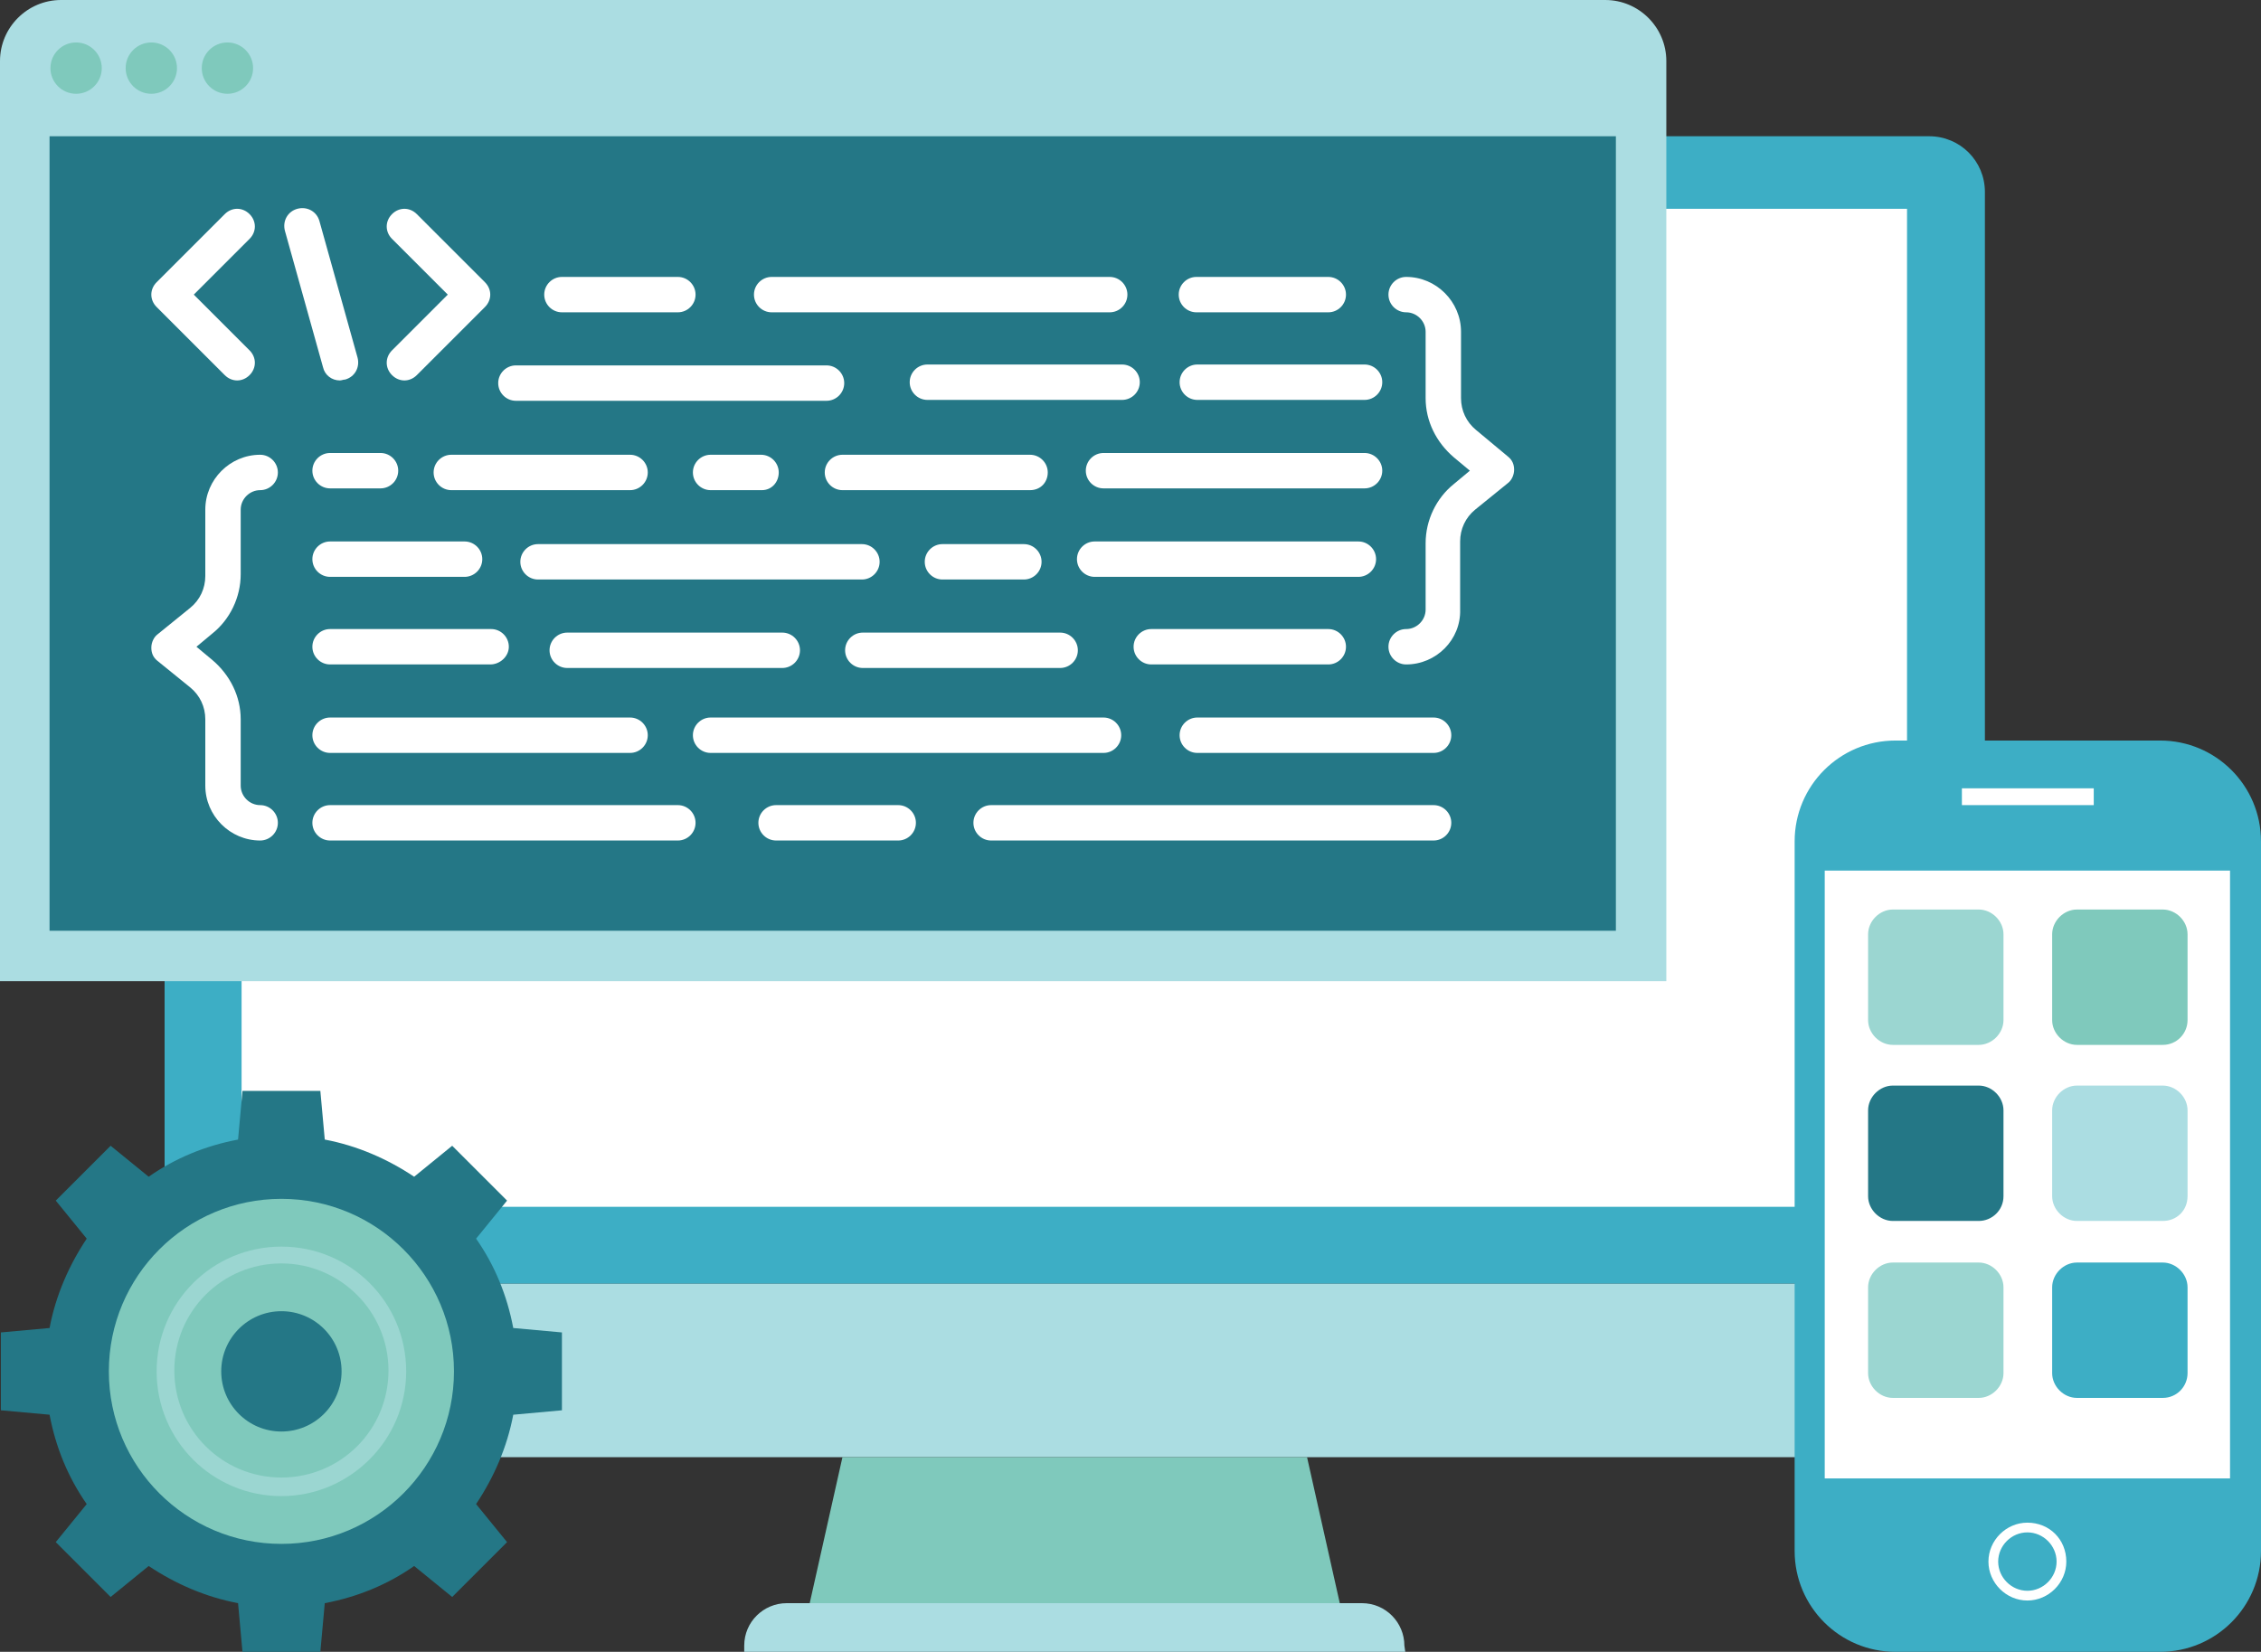
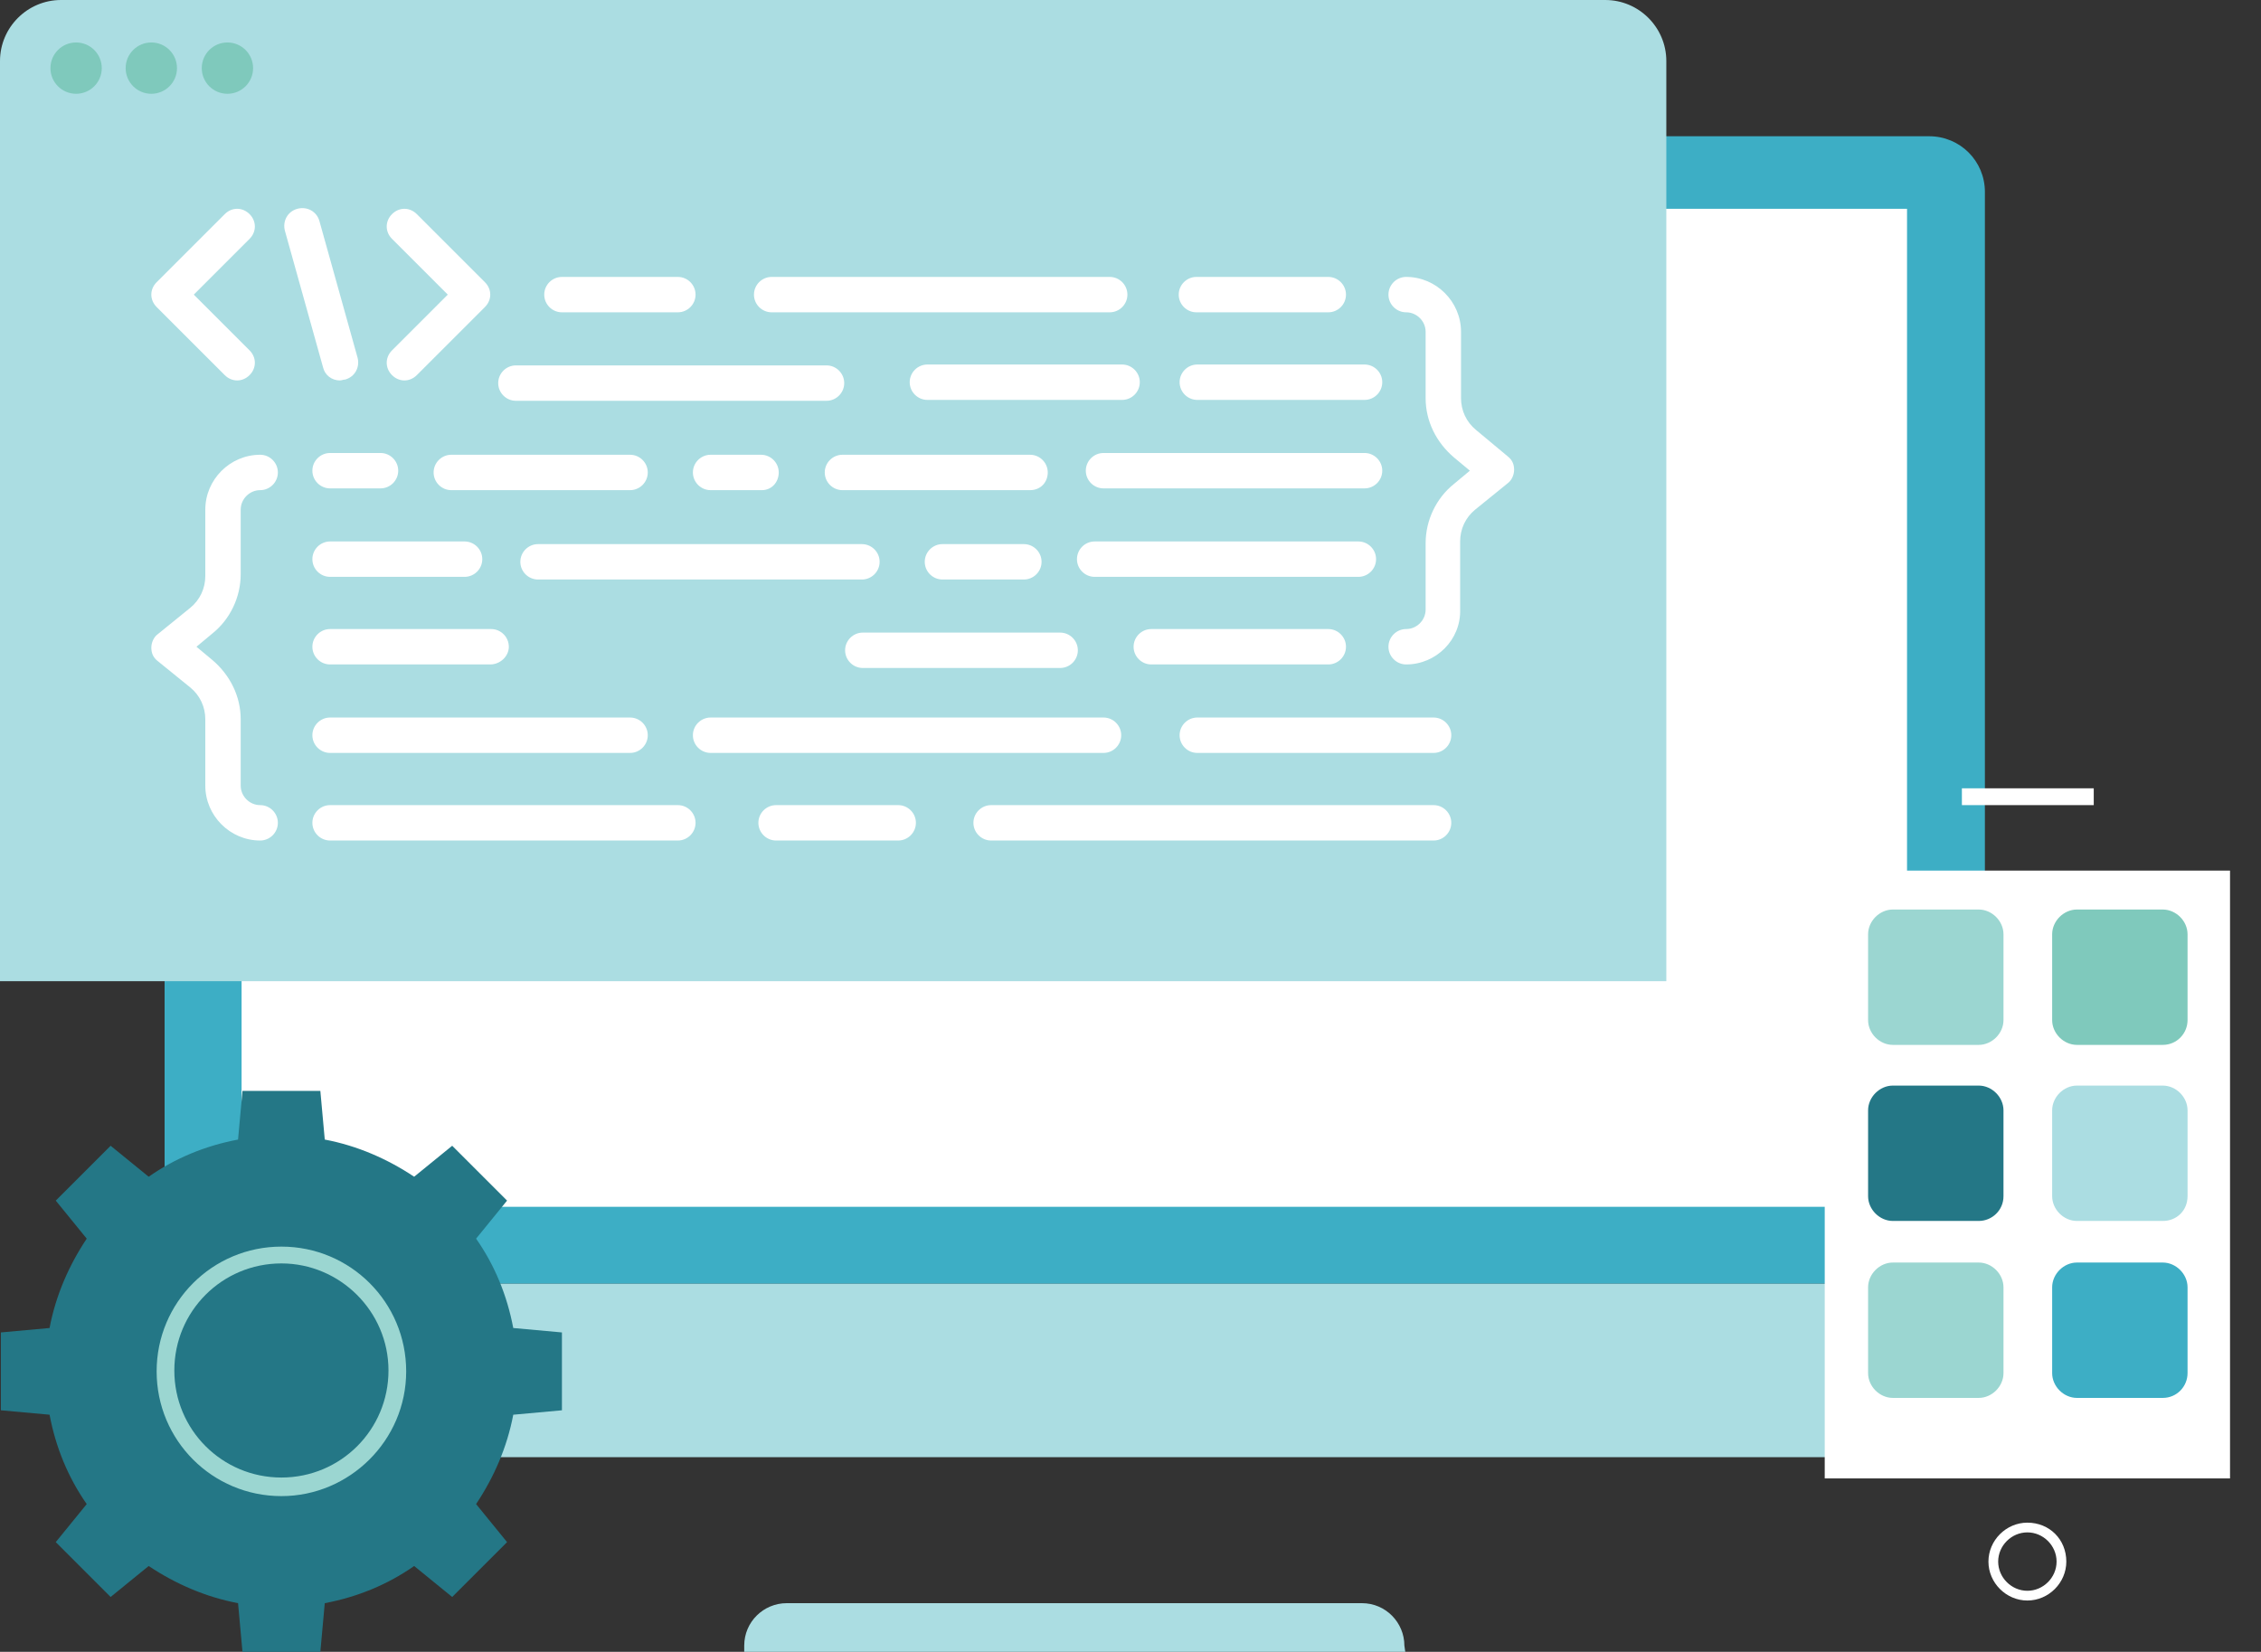
<svg xmlns="http://www.w3.org/2000/svg" version="1.1" id="Layer_1" x="0px" y="0px" viewBox="0 0 255.5 186.7" style="enable-background:new 0 0 255.5 186.7;" xml:space="preserve">
  <rect x="0" y="0" width="255.5" height="186.7" fill="#333333" stroke="none" />
  <style type="text/css">
	.st0{fill:#3DAEC5;}
	.st1{fill:#ABDDE2;}
	.st2{fill:#FFFFFF;}
	.st3{fill:#7FC9BC;}
	.st4{fill:#247786;}
	.st5{fill:#9BD6D1;}
</style>
  <g>
    <g>
      <path class="st0" d="M18.6,145.1V21.7c0-3.5,2.8-6.3,6.3-6.3H218c3.5,0,6.3,2.8,6.3,6.3v123.4H18.6z" />
      <path class="st1" d="M218.3,164.7H24.6c-3.3,0-6-2.7-6-6v-13.6h205.7v13.6C224.3,162,221.6,164.7,218.3,164.7z" />
      <rect x="27.3" y="23.6" class="st2" width="188.2" height="112.8" />
      <path class="st1" d="M158.8,186.7H84.1V186c0-2.7,2.2-4.8,4.8-4.8h65c2.7,0,4.8,2.2,4.8,4.8L158.8,186.7L158.8,186.7z" />
-       <polygon class="st3" points="151.4,181.2 91.5,181.2 95.2,164.7 147.7,164.7   " />
    </g>
    <path class="st1" d="M188.3,110.9H0V6.9C0,3.1,3.1,0,6.9,0h174.5c3.8,0,6.9,3.1,6.9,6.9V110.9z" />
-     <rect x="5.6" y="15.4" class="st4" width="177" height="89.8" />
    <circle class="st3" cx="8.6" cy="7.7" r="2.9" />
    <circle class="st3" cx="17.1" cy="7.7" r="2.9" />
    <circle class="st3" cx="25.7" cy="7.7" r="2.9" />
    <g>
      <g>
-         <path class="st0" d="M244.1,186.7h-29.9c-6.3,0-11.4-5.1-11.4-11.4V95.1c0-6.3,5.1-11.4,11.4-11.4h29.9c6.3,0,11.4,5.1,11.4,11.4     v80.2C255.5,181.6,250.4,186.7,244.1,186.7z" />
        <rect x="206.2" y="98.4" class="st2" width="45.8" height="68.7" />
        <rect x="221.7" y="89.1" class="st2" width="14.9" height="1.9" />
        <path class="st2" d="M229.1,173.2c1.8,0,3.3,1.5,3.3,3.3s-1.5,3.3-3.3,3.3s-3.3-1.5-3.3-3.3S227.3,173.2,229.1,173.2      M229.1,172.1c-2.4,0-4.4,2-4.4,4.4s2,4.4,4.4,4.4s4.4-2,4.4-4.4C233.5,174,231.6,172.1,229.1,172.1L229.1,172.1z" />
      </g>
      <path class="st5" d="M223.6,118.1h-9.7c-1.5,0-2.8-1.3-2.8-2.8v-9.7c0-1.5,1.3-2.8,2.8-2.8h9.7c1.5,0,2.8,1.3,2.8,2.8v9.7    C226.4,116.8,225.1,118.1,223.6,118.1z" />
      <path class="st3" d="M244.4,118.1h-9.7c-1.5,0-2.8-1.3-2.8-2.8v-9.7c0-1.5,1.3-2.8,2.8-2.8h9.7c1.5,0,2.8,1.3,2.8,2.8v9.7    C247.2,116.8,246,118.1,244.4,118.1z" />
      <path class="st4" d="M223.6,138h-9.7c-1.5,0-2.8-1.3-2.8-2.8v-9.7c0-1.5,1.3-2.8,2.8-2.8h9.7c1.5,0,2.8,1.3,2.8,2.8v9.7    C226.4,136.8,225.1,138,223.6,138z" />
      <path class="st1" d="M244.4,138h-9.7c-1.5,0-2.8-1.3-2.8-2.8v-9.7c0-1.5,1.3-2.8,2.8-2.8h9.7c1.5,0,2.8,1.3,2.8,2.8v9.7    C247.2,136.8,246,138,244.4,138z" />
      <path class="st5" d="M223.6,158h-9.7c-1.5,0-2.8-1.3-2.8-2.8v-9.7c0-1.5,1.3-2.8,2.8-2.8h9.7c1.5,0,2.8,1.3,2.8,2.8v9.7    C226.4,156.7,225.1,158,223.6,158z" />
      <path class="st0" d="M244.4,158h-9.7c-1.5,0-2.8-1.3-2.8-2.8v-9.7c0-1.5,1.3-2.8,2.8-2.8h9.7c1.5,0,2.8,1.3,2.8,2.8v9.7    C247.2,156.7,246,158,244.4,158z" />
    </g>
    <g>
      <g>
        <path class="st2" d="M45.7,43c-0.5,0-1-0.2-1.4-0.6c-0.8-0.8-0.8-2,0-2.8l6.3-6.3L44.3,27c-0.8-0.8-0.8-2,0-2.8s2-0.8,2.8,0     l7.7,7.7c0.8,0.8,0.8,2,0,2.8l-7.7,7.7C46.7,42.8,46.2,43,45.7,43z" />
        <path class="st2" d="M26.8,43c-0.5,0-1-0.2-1.4-0.6l-7.7-7.7c-0.8-0.8-0.8-2,0-2.8l7.7-7.7c0.8-0.8,2-0.8,2.8,0s0.8,2,0,2.8     l-6.3,6.3l6.3,6.3c0.8,0.8,0.8,2,0,2.8C27.8,42.8,27.3,43,26.8,43z" />
        <path class="st2" d="M38.4,43c-0.9,0-1.7-0.6-1.9-1.5l-4.3-15.4c-0.3-1.1,0.3-2.2,1.4-2.5s2.2,0.3,2.5,1.4l4.3,15.4     c0.3,1.1-0.3,2.2-1.4,2.5C38.8,42.9,38.6,43,38.4,43z" />
      </g>
      <path class="st2" d="M76.6,35.3H63.5c-1.1,0-2-0.9-2-2s0.9-2,2-2h13.1c1.1,0,2,0.9,2,2S77.7,35.3,76.6,35.3z" />
      <path class="st2" d="M93.4,45.3H58.3c-1.1,0-2-0.9-2-2s0.9-2,2-2h35.1c1.1,0,2,0.9,2,2S94.5,45.3,93.4,45.3z" />
      <path class="st2" d="M116.4,55.4H95.2c-1.1,0-2-0.9-2-2s0.9-2,2-2h21.2c1.1,0,2,0.9,2,2S117.6,55.4,116.4,55.4z" />
      <path class="st2" d="M86.1,55.4h-5.8c-1.1,0-2-0.9-2-2s0.9-2,2-2H86c1.1,0,2,0.9,2,2S87.2,55.4,86.1,55.4z" />
      <path class="st2" d="M71.2,55.4H51c-1.1,0-2-0.9-2-2s0.9-2,2-2h20.2c1.1,0,2,0.9,2,2S72.3,55.4,71.2,55.4z" />
      <path class="st2" d="M119.8,75.5H97.5c-1.1,0-2-0.9-2-2s0.9-2,2-2h22.3c1.1,0,2,0.9,2,2S120.9,75.5,119.8,75.5z" />
-       <path class="st2" d="M88.4,75.5H64.1c-1.1,0-2-0.9-2-2s0.9-2,2-2h24.3c1.1,0,2,0.9,2,2S89.5,75.5,88.4,75.5z" />
      <path class="st2" d="M115.7,65.5h-9.2c-1.1,0-2-0.9-2-2s0.9-2,2-2h9.2c1.1,0,2,0.9,2,2S116.8,65.5,115.7,65.5z" />
      <path class="st2" d="M97.4,65.5H60.8c-1.1,0-2-0.9-2-2s0.9-2,2-2h36.6c1.1,0,2,0.9,2,2S98.5,65.5,97.4,65.5z" />
      <path class="st2" d="M125.4,35.3H87.2c-1.1,0-2-0.9-2-2s0.9-2,2-2h38.2c1.1,0,2,0.9,2,2S126.5,35.3,125.4,35.3z" />
      <path class="st2" d="M150.1,35.3h-14.9c-1.1,0-2-0.9-2-2s0.9-2,2-2h14.9c1.1,0,2,0.9,2,2S151.2,35.3,150.1,35.3z" />
      <path class="st2" d="M43,55.2h-5.7c-1.1,0-2-0.9-2-2s0.9-2,2-2H43c1.1,0,2,0.9,2,2S44.1,55.2,43,55.2z" />
      <path class="st2" d="M154.2,55.2h-29.5c-1.1,0-2-0.9-2-2s0.9-2,2-2h29.5c1.1,0,2,0.9,2,2S155.3,55.2,154.2,55.2z" />
      <path class="st2" d="M154.2,45.2h-18.9c-1.1,0-2-0.9-2-2s0.9-2,2-2h18.9c1.1,0,2,0.9,2,2S155.3,45.2,154.2,45.2z" />
      <path class="st2" d="M126.8,45.2h-22c-1.1,0-2-0.9-2-2s0.9-2,2-2h22c1.1,0,2,0.9,2,2S127.9,45.2,126.8,45.2z" />
      <path class="st2" d="M153.5,65.2h-29.8c-1.1,0-2-0.9-2-2s0.9-2,2-2h29.8c1.1,0,2,0.9,2,2S154.6,65.2,153.5,65.2z" />
      <path class="st2" d="M52.5,65.2H37.3c-1.1,0-2-0.9-2-2s0.9-2,2-2h15.2c1.1,0,2,0.9,2,2S53.6,65.2,52.5,65.2z" />
      <path class="st2" d="M55.4,75.1H37.3c-1.1,0-2-0.9-2-2s0.9-2,2-2h18.2c1.1,0,2,0.9,2,2S56.5,75.1,55.4,75.1z" />
      <path class="st2" d="M150.1,75.1h-20c-1.1,0-2-0.9-2-2s0.9-2,2-2h20c1.1,0,2,0.9,2,2S151.2,75.1,150.1,75.1z" />
      <path class="st2" d="M76.6,95H37.3c-1.1,0-2-0.9-2-2s0.9-2,2-2h39.3c1.1,0,2,0.9,2,2S77.7,95,76.6,95z" />
      <path class="st2" d="M71.2,85.1H37.3c-1.1,0-2-0.9-2-2s0.9-2,2-2h33.9c1.1,0,2,0.9,2,2S72.3,85.1,71.2,85.1z" />
      <path class="st2" d="M101.5,95H87.7c-1.1,0-2-0.9-2-2s0.9-2,2-2h13.8c1.1,0,2,0.9,2,2S102.6,95,101.5,95z" />
      <path class="st2" d="M162,95h-50c-1.1,0-2-0.9-2-2s0.9-2,2-2h50c1.1,0,2,0.9,2,2S163.1,95,162,95z" />
      <path class="st2" d="M162,85.1h-26.7c-1.1,0-2-0.9-2-2s0.9-2,2-2H162c1.1,0,2,0.9,2,2S163.1,85.1,162,85.1z" />
      <path class="st2" d="M124.7,85.1H80.3c-1.1,0-2-0.9-2-2s0.9-2,2-2h44.4c1.1,0,2,0.9,2,2S125.8,85.1,124.7,85.1z" />
      <path class="st2" d="M29.4,95c-3.4,0-6.2-2.8-6.2-6.2v-7.5c0-1.4-0.6-2.7-1.7-3.6l-3.7-3c-0.5-0.4-0.7-0.9-0.7-1.5    s0.3-1.2,0.7-1.5l3.7-3c1.1-0.9,1.7-2.2,1.7-3.6v-7.5c0-3.4,2.8-6.2,6.2-6.2c1.1,0,2,0.9,2,2s-0.9,2-2,2c-1.2,0-2.2,1-2.2,2.2v7.3    c0,2.6-1.2,5.1-3.2,6.7l-1.8,1.5l1.8,1.5c2,1.7,3.2,4.1,3.2,6.7v7.5c0,1.2,1,2.2,2.2,2.2c1.1,0,2,0.9,2,2S30.5,95,29.4,95z" />
      <path class="st2" d="M158.9,75.1c-1.1,0-2-0.9-2-2s0.9-2,2-2c1.2,0,2.2-1,2.2-2.2v-7.5c0-2.6,1.2-5.1,3.2-6.7l1.8-1.5l-1.8-1.5    c-2-1.7-3.2-4.1-3.2-6.7v-7.5c0-1.2-1-2.2-2.2-2.2c-1.1,0-2-0.9-2-2s0.9-2,2-2c3.4,0,6.2,2.8,6.2,6.2V45c0,1.4,0.6,2.7,1.7,3.6    l3.6,3c0.5,0.4,0.7,0.9,0.7,1.5s-0.3,1.2-0.7,1.5l-3.7,3c-1.1,0.9-1.7,2.2-1.7,3.6v7.7C165.1,72.3,162.3,75.1,158.9,75.1z" />
    </g>
    <g>
      <path class="st4" d="M63.5,159.4v-8.8l-5.5-0.5c-0.7-3.7-2.1-7.1-4.2-10.1l3.5-4.3l-6.2-6.2l-4.3,3.5c-3-2-6.4-3.5-10.1-4.2    l-0.5-5.5h-8.8l-0.5,5.5c-3.7,0.7-7.1,2.1-10.1,4.2l-4.3-3.5l-6.2,6.2l3.5,4.3l0,0c-2,3-3.5,6.4-4.2,10.1l-5.5,0.5v8.8l5.5,0.5    c0.7,3.7,2.1,7.1,4.2,10.1l-3.5,4.3l6.2,6.2l4.3-3.5c3,2,6.4,3.5,10.1,4.2l0.5,5.5h8.8l0.5-5.5c3.7-0.7,7.1-2.1,10.1-4.2l4.3,3.5    l6.2-6.2l-3.5-4.3c2-3,3.5-6.4,4.2-10.1L63.5,159.4z" />
-       <circle class="st3" cx="31.8" cy="155" r="19.5" />
      <circle class="st4" cx="31.8" cy="155" r="6.8" />
      <path class="st5" d="M31.8,169.1c-7.8,0-14.1-6.3-14.1-14.1s6.3-14.1,14.1-14.1s14.1,6.3,14.1,14.1S39.5,169.1,31.8,169.1z     M31.8,142.8c-6.7,0-12.1,5.4-12.1,12.1S25.1,167,31.8,167s12.1-5.4,12.1-12.1S38.4,142.8,31.8,142.8z" />
    </g>
  </g>
</svg>